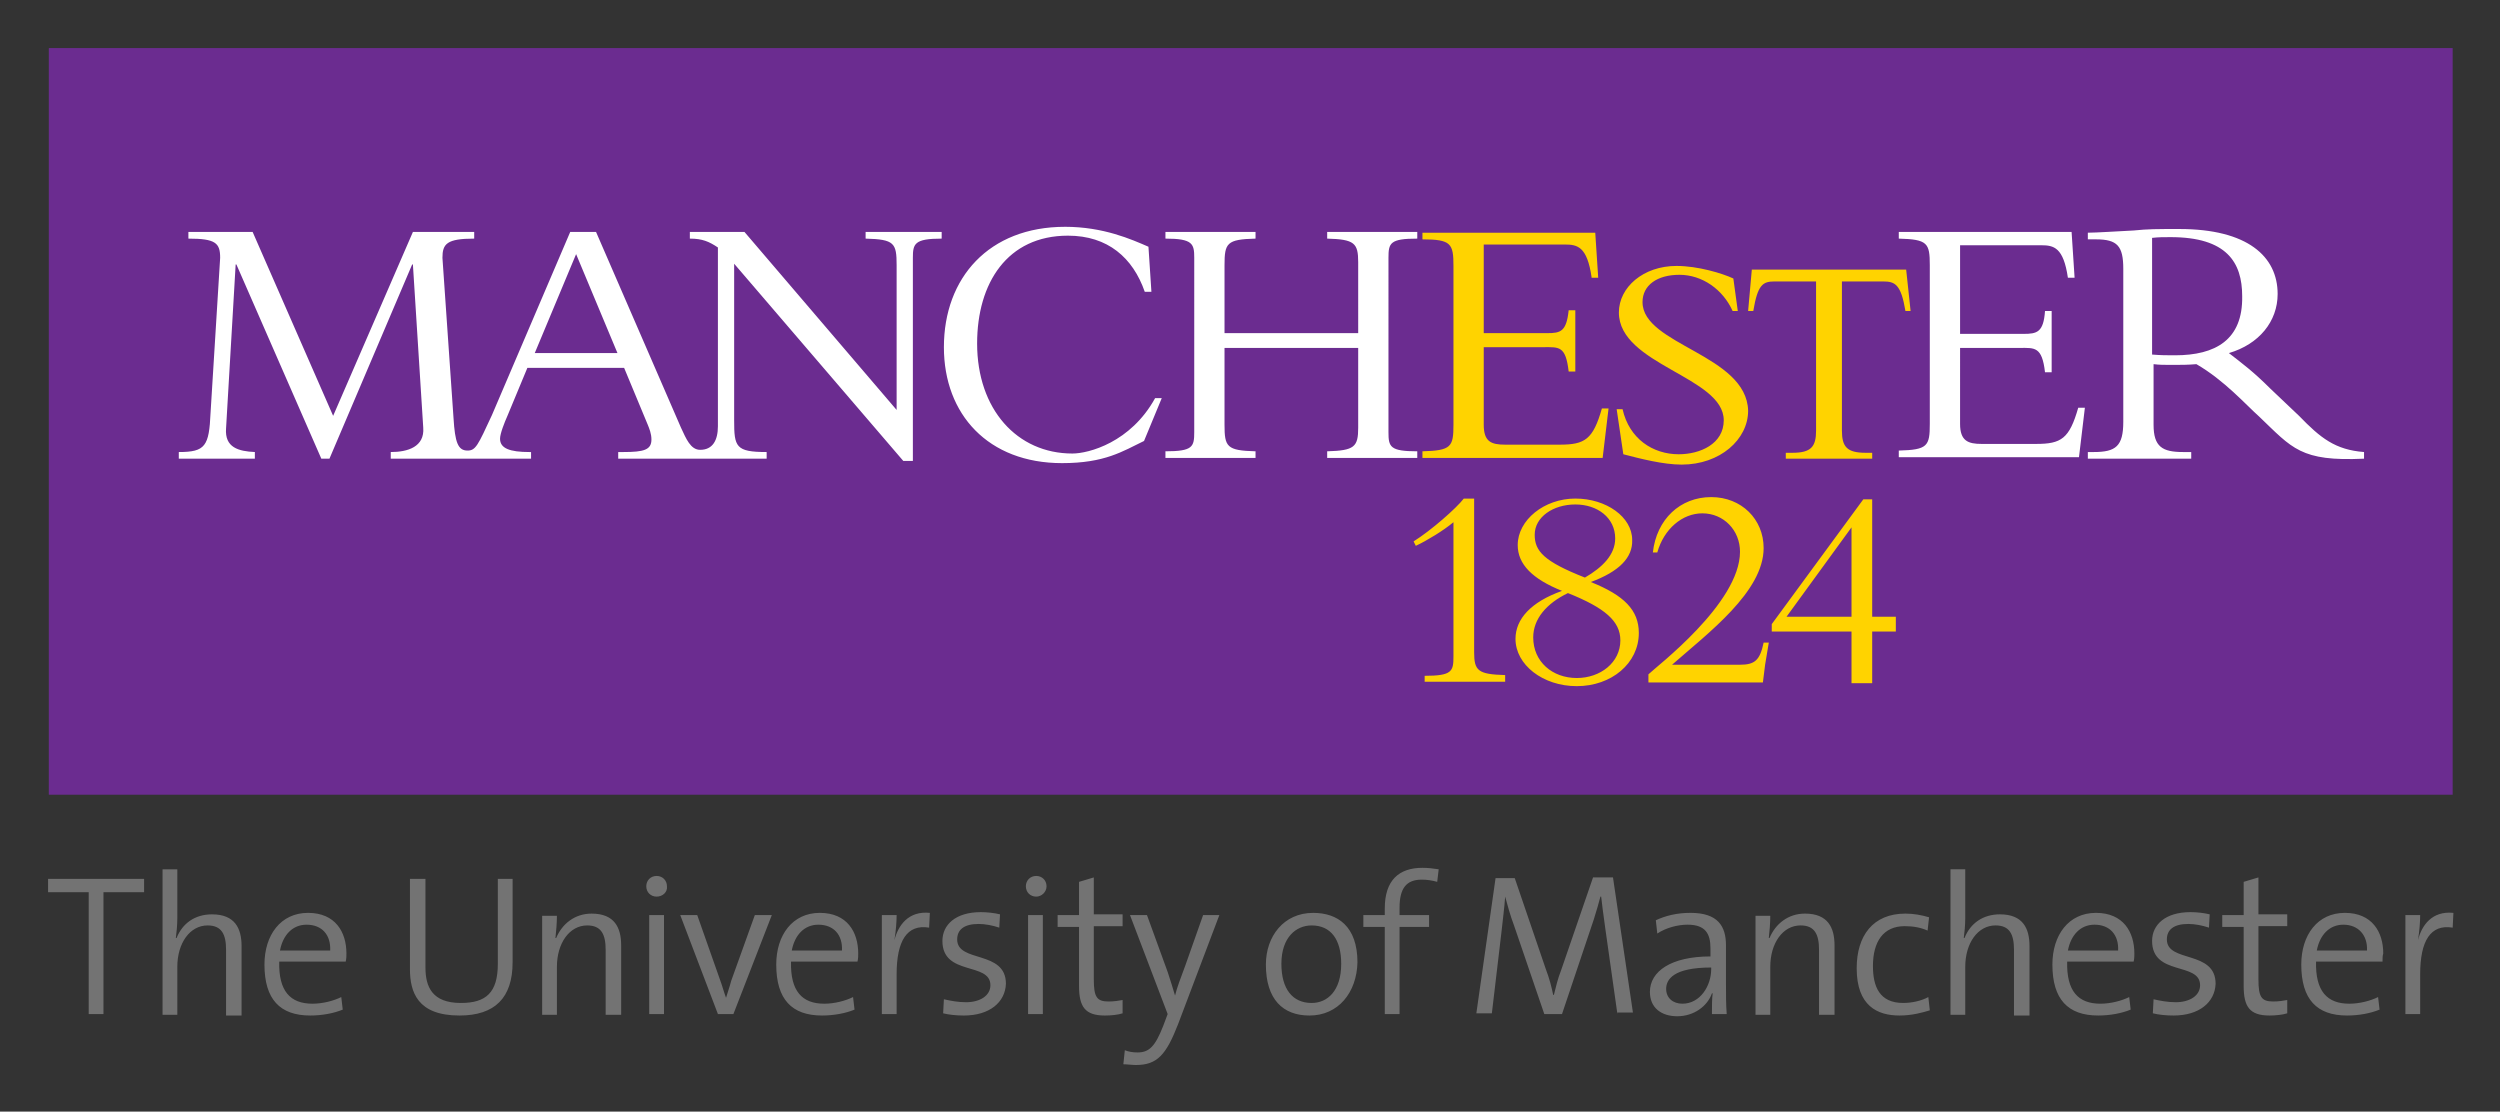
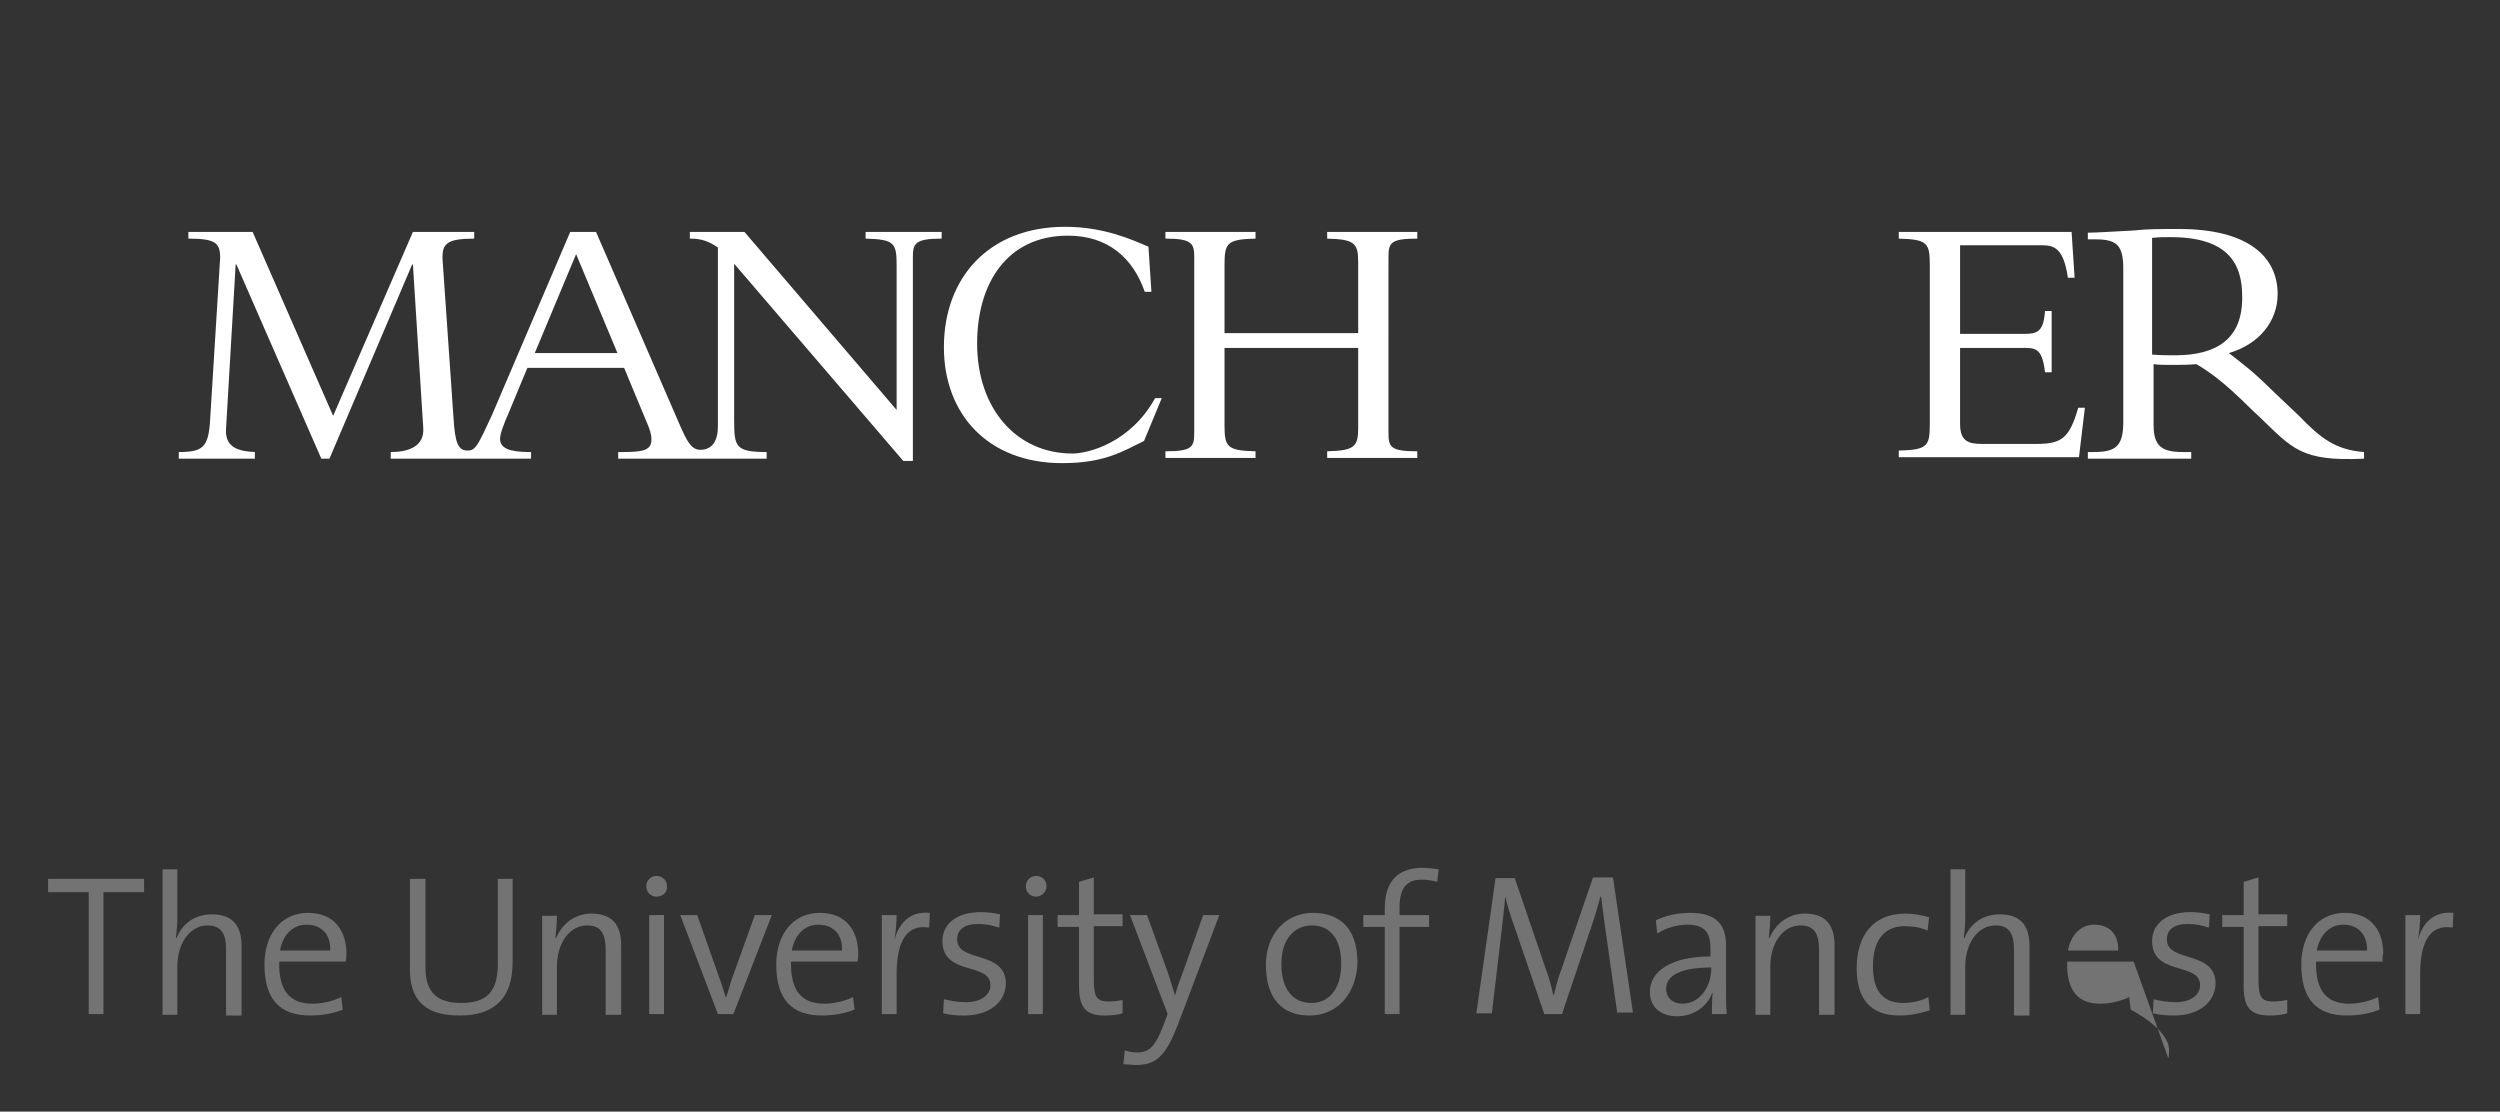
<svg xmlns="http://www.w3.org/2000/svg" role="img" viewBox="-6.51 -6.51 338.52 150.52">
  <rect x="-6.51" y="-6.51" width="338.52" height="150.52" fill="#333333" stroke="none" />
  <title>University of Manchester (member) logo</title>
-   <path fill="#6B2C90" d="M.1 0h325.5v101.1H.1z" />
-   <path fill="#FFD300" d="M215.9 34.4c0-2.3 2-3.7 5-3.7 3.1 0 5.9 2 7.2 4.9h.7l-.6-4.4c-1.5-.7-4.8-1.7-7.7-1.7-4.5 0-7.8 2.9-7.8 6.3 0 7.1 14.2 8.7 14.2 14.6 0 3.2-3.2 4.6-6.1 4.6-3.5 0-6.7-2.1-7.6-6.1h-.8l.9 6.1c2.3.6 5.4 1.4 7.9 1.4 5.2 0 9-3.4 9-7.3-.2-7.6-14.3-8.9-14.3-14.7m14.8-4.4h20.9l.6 5.6h-.7c-.6-3.6-1.4-4-3-4h-5.6v20.2c0 2.2.7 3 3.2 3h.9v.8h-11.7v-.8h.9c2.5 0 3.2-.8 3.2-3V31.6h-5.6c-1.6 0-2.3.4-2.9 4h-.7l.5-5.6zM209 31c-.6-4.1-1.9-4.4-3.6-4.4h-11v12h8.6c1.8 0 2.6-.2 2.9-3.1h.9v8.3h-.9c-.4-3.5-1.3-3.3-3.4-3.3h-8.1V51c0 2.3 1 2.7 2.9 2.7h7.4c3.4 0 4.5-.7 5.7-4.9h.9l-.8 6.7h-24.4v-.9c3.9-.1 4.2-.6 4.2-3.6V29.5c0-3-.3-3.6-4.2-3.6V25h23.4l.4 6.1h-.9zm24 49.5h-.7c-.5 2.4-1.2 3-3.2 3h-9.2c4.9-4.3 12.4-9.9 12.4-15.8 0-3.9-3-6.9-7.1-6.9-4.2 0-7.4 3-7.9 7.5h.6c.9-3.2 3.4-5.3 6.1-5.3 2.9 0 5.1 2.3 5.1 5.2 0 7-11.4 15.6-12.4 16.6v1.1h15.5l.3-2.4.5-3zm-46.6 5.4V85c3.7 0 3.9-.6 3.9-2.6V64.2c-1.3 1.1-3.6 2.5-5.1 3.2l-.3-.6c2.4-1.5 5.8-4.5 6.8-5.8h1.4v20.8c0 2.5.5 3 4.2 3.1v.9h-10.9zm47-7V78l12.4-16.9h1.2V77h3.2v2H247v7h-2.8v-7h-10.8m10.8-14.1L235.4 77h8.8V64.9zm-35.3 7.4c4.5 1.8 6.5 3.8 6.5 6.9 0 4.1-3.7 7.2-8.4 7.2-4.6 0-8.3-2.9-8.3-6.4 0-2.7 2.1-5 6.3-6.5-4-1.6-6-3.6-6-6.2 0-3.4 3.6-6.3 7.8-6.3s7.7 2.5 7.7 5.6c.1 2.4-1.8 4.3-5.6 5.7m-3.1 1.5c-2.9 1.4-4.7 3.5-4.7 6 0 3.3 2.6 5.5 5.9 5.5 3.2 0 5.9-2.1 5.9-5.1 0-2.6-2.1-4.4-7.1-6.4m1-12c-3 0-5.5 1.7-5.5 4.1 0 2.2 1.2 3.6 6.8 5.8 2.4-1.4 4.1-3.1 4.1-5.3 0-2.8-2.4-4.6-5.4-4.6z" />
  <path fill="#FFF" d="M274.4 31l-.4-6.1h-23.4v.9c3.9.1 4.2.6 4.2 3.6v21.5c0 3-.3 3.5-4.2 3.6v.9H275l.8-6.7h-.9c-1.2 4.2-2.3 4.9-5.7 4.9h-7.4c-1.8 0-2.9-.4-2.9-2.7V40.6h8.1c2 0 3-.2 3.4 3.3h.9v-8.3h-.9c-.2 2.9-1.1 3.1-2.9 3.1h-8.6v-12h11c1.7 0 3 .3 3.6 4.4h.9m-163.7-6.2v.9c3.9.1 4.2.6 4.2 3.6V49L94.3 24.9h-7.4v.9c1.7 0 2.6.4 3.8 1.2v24.2c0 1.9-.7 3.2-2.4 3.2-1.3 0-1.9-1.5-2.6-3L74.2 24.9h-3.5L60.1 49.7c-1.9 4.1-2.2 4.8-3.3 4.8-1.3 0-1.7-1.1-1.9-4.4l-1.5-21.7c0-1.9.6-2.6 4.3-2.6v-.9h-8.3L38.6 49.8 27.7 24.9H19v.9c3.7 0 4.3.6 4.3 2.6l-1.3 21c-.2 4.5-.7 5.3-4.3 5.3v.9H28v-.9c-2.2-.1-4.1-.6-3.9-3.2l1.3-22.2h.1L37 55.6h1.1l11.2-26.3h.1l1.4 22.1c.2 2.6-2.1 3.3-4.4 3.3v.9h19v-.9h-.2c-2.7 0-4-.5-4-1.8 0-.7.6-2.2 1-3.1l2.7-6.5H78l3.2 7.7c.2.5.5 1.2.5 2 0 1.4-1 1.7-3.8 1.7h-.7v.9h20.1v-.9c-4.2 0-4.4-.7-4.4-4.3V29.2l22.9 26.7h1.3V28.4c0-1.9.2-2.6 3.9-2.6v-.9h-10.3zM65.9 41.3l5.6-13.4 5.6 13.4H65.9zm119.5 13.3v.9h-12.2v-.9c3.7-.1 4.2-.6 4.2-3.2V40.6h-18.1V51c0 3 .3 3.5 4.2 3.6v.9h-12.2v-.9c3.7 0 3.9-.6 3.9-2.6V28.4c0-1.9-.2-2.6-3.9-2.6v-.9h12.2v.9c-3.9.1-4.2.6-4.2 3.6v9.2h18.1V29c0-2.6-.5-3.1-4.2-3.2v-.9h12.2v.9c-3.7 0-3.9.6-3.9 2.6V52c0 2 .2 2.6 3.9 2.6zm-47.7-30.4c5.2 0 9 1.7 11.3 2.7l.4 6.1h-.9c-1.6-4.6-5-7.6-10.4-7.6-8.2 0-12.3 6.4-12.3 14.6 0 8.9 5.4 14.9 12.9 14.9 2.2 0 7.9-1.5 11.2-7.5h.9l-2.4 5.8c-2.9 1.4-5.3 3-11.1 3-10 0-16-6.6-16-15.7 0-9.4 6.1-16.3 16.4-16.3zm167.1 25.6l-3.9-3.7c-2.3-2.3-3.8-3.4-5.6-4.8 4.1-1.2 6.6-4.3 6.6-8 0-5.1-4.1-8.8-13.3-8.8-3.2 0-4.2 0-6.2.2-2 .1-5.1.3-6.2.3v.9h1.1c2.9 0 3.7.9 3.7 4v20.7c0 3.3-1 4.1-4 4.1h-.8v.9h14v-.9h-1.1c-2.8 0-4-.7-4-3.7v-8.2c.8.1 1.4.1 2.5.1 1.3 0 2.1 0 3.3-.1 3.8 2.2 6.7 5.5 8.5 7.1 4.5 4.3 5.6 6.1 14.2 5.7v-.9c-3.9-.3-5.9-1.9-8.8-4.9zM288 41.6c-1.1 0-1.9 0-3.1-.1V25.7c.9-.1 1.5-.1 2.5-.1 7.6 0 9.7 3.4 9.7 8 .1 5.9-3.6 8-9.1 8zm16.8 8.2l-3.9-3.7c-2.3-2.3-3.8-3.4-5.6-4.8 4.1-1.2 6.6-4.3 6.6-8 0-5.1-4.1-8.8-13.3-8.8-3.2 0-4.2 0-6.2.2-2 .1-5.1.3-6.2.3v.9h1.1c2.9 0 3.7.9 3.7 4v20.7c0 3.3-1 4.1-4 4.1h-.8v.9h14v-.9h-1.1c-2.8 0-4-.7-4-3.7v-8.2c.8.1 1.4.1 2.5.1 1.3 0 2.1 0 3.3-.1 3.8 2.2 6.7 5.5 8.5 7.1 4.5 4.3 5.6 6.1 14.2 5.7v-.9c-3.9-.3-5.9-1.9-8.8-4.9zM288 41.6c-1.1 0-1.9 0-3.1-.1V25.7c.9-.1 1.5-.1 2.5-.1 7.6 0 9.7 3.4 9.7 8 .1 5.9-3.6 8-9.1 8z" />
-   <path fill="#737373" d="M7.5 114.3v16.5h-2v-16.5H0v-1.8h13v1.8H7.5m16.6 16.5v-8.7c0-2.1-.6-3.3-2.5-3.3-2.4 0-4.1 2.4-4.1 5.6v6.5h-2v-19.7h2v6.6c0 .9-.1 2-.2 2.7h.1c.8-2 2.5-3.2 4.8-3.2 3.1 0 4 1.9 4 4.3v9.4h-2.1M35 118.7c-1.9 0-3.2 1.4-3.6 3.5h6.8c.1-2.1-1.1-3.5-3.2-3.5m5.3 5h-9c-.1 4 1.5 5.7 4.5 5.7 1.4 0 2.9-.4 3.9-.9l.2 1.7c-1.2.5-2.8.8-4.4.8-4.1 0-6.2-2.2-6.2-6.9 0-4 2.2-7 5.9-7s5.2 2.6 5.2 5.5c0 .3 0 .7-.1 1.1zm15.4 7.3c-5.7 0-6.7-3.2-6.7-6.3v-12.2h2.1v12c0 2.6.9 4.8 4.8 4.8 3.4 0 5-1.4 5-5.3v-11.5h2v11.3c0 4.8-2.4 7.2-7.2 7.2m19.8-.2v-8.7c0-2.1-.6-3.3-2.5-3.3-2.4 0-4.1 2.4-4.1 5.6v6.5h-2v-13.4h2c0 .9-.1 2.2-.2 3h.1c.8-1.9 2.5-3.3 4.8-3.3 3.1 0 4 1.9 4 4.3v9.4h-2.1m5.9-.1v-13.4h2v13.4h-2m1-15.9c-.8 0-1.4-.6-1.4-1.4 0-.8.6-1.4 1.4-1.4.8 0 1.4.6 1.4 1.4.1.8-.6 1.4-1.4 1.4zm10.4 15.9h-2.1l-5.1-13.4h2.3l3.1 8.8c.3.8.5 1.6.8 2.4.2-.7.5-1.5.7-2.3l3.2-8.9H98l-5.2 13.4m11.5-12.1c-1.9 0-3.2 1.4-3.6 3.5h6.8c.1-2.1-1.1-3.5-3.2-3.5m5.3 5h-9c-.1 4 1.5 5.7 4.5 5.7 1.4 0 2.9-.4 3.9-.9l.2 1.7c-1.2.5-2.8.8-4.4.8-4.1 0-6.2-2.2-6.2-6.9 0-4 2.2-7 5.9-7s5.2 2.6 5.2 5.5c0 .3 0 .7-.1 1.1zm9.7-4.6c-3-.5-4.4 1.8-4.4 6.3v5.4h-2v-13.4h2c0 .9-.1 2.2-.3 3.4.5-2 1.9-4 4.8-3.7l-.1 2M124 131c-1 0-2-.1-2.8-.3l.1-1.9c.9.2 1.9.4 3 .4 1.9 0 3.3-.9 3.3-2.3 0-3.2-6.5-1.2-6.5-6 0-2.2 1.8-3.9 5.2-3.9.8 0 1.8.1 2.6.3l-.1 1.8c-.9-.3-1.9-.5-2.8-.5-2 0-2.9.8-2.9 2.1 0 3.2 6.6 1.4 6.6 6-.1 2.5-2.2 4.3-5.7 4.3m8.7-.2v-13.4h2v13.4h-2m1.1-15.9c-.8 0-1.4-.6-1.4-1.4 0-.8.6-1.4 1.4-1.4.8 0 1.4.6 1.4 1.4 0 .8-.7 1.4-1.4 1.4zm9.3 16.1c-2.7 0-3.5-1.2-3.5-4v-8h-2.9v-1.6h2.9v-4.5l2-.6v5h3.9v1.6h-3.9v7.2c0 2.4.4 3 2 3 .7 0 1.4-.1 1.9-.2v1.8c-.6.2-1.5.3-2.4.3m9.9 1.2c-1.6 4.1-2.8 5.5-5.7 5.5-.5 0-1.2-.1-1.7-.1l.2-1.9c.5.2 1.1.3 1.7.3 1.6 0 2.4-.8 3.5-3.6l.6-1.6-5.1-13.4h2.3l2.8 7.7c.4 1.2.7 2.2 1 3.2.2-.9.8-2.5 1.4-4.1l2.4-6.8h2.2l-5.6 14.8m18.1-13.4c-2.1 0-4.1 1.6-4.1 5.2 0 3.4 1.5 5.3 4.1 5.3 2.1 0 4-1.6 4-5.3 0-3.3-1.4-5.2-4-5.2m-.3 12.2c-3.6 0-5.9-2.2-5.9-6.9 0-3.8 2.4-7 6.4-7 3.3 0 6 1.8 6 6.7-.1 4.1-2.6 7.2-6.5 7.2zm17.3-18.1c-.7-.2-1.4-.3-2.1-.3-2.1 0-3 1.2-3 3.8v1h4v1.6h-4v11.8h-2V119h-2.9v-1.6h2.9v-.9c0-3.8 1.9-5.5 5.1-5.5.8 0 1.5.1 2.2.2l-.2 1.7m24.4 17.9l-1.6-11.3c-.3-2.2-.5-3.6-.6-4.6h-.1c-.2.8-.5 1.8-.9 3.1l-4.3 12.8h-2.4l-4.1-12c-.5-1.3-.9-2.8-1.2-3.9-.1 1.5-.3 2.9-.5 4.8l-1.3 11h-2.1l2.6-18.3h2.6l4.2 12.3c.5 1.3.8 2.5 1 3.5h.1c.3-1.2.5-2.1 1-3.4l4.3-12.5h2.7l2.7 18.3h-2.1m12.7-6.1c-5.1 0-6.1 1.6-6.1 2.9 0 1.2.9 2 2.2 2 2.4 0 3.9-2.4 3.9-4.7v-.2m.1 6.3c0-1 0-2.1.1-2.8h-.1c-.6 1.7-2.4 3.1-4.7 3.1-2.1 0-3.7-1.1-3.7-3.3 0-2.8 2.9-4.8 8.2-4.8v-1.1c0-2-.7-3.2-3.1-3.2-1.3 0-2.9.4-4.1 1.2l-.2-1.8c1.3-.6 2.8-1 4.7-1 3.7 0 4.8 1.8 4.8 4.4v5.3c0 1.3 0 2.8.1 4h-2zm14.5 0v-8.7c0-2.1-.6-3.3-2.5-3.3-2.4 0-4.1 2.4-4.1 5.6v6.5h-2v-13.4h2c0 .9-.1 2.2-.2 3h.1c.8-1.9 2.5-3.3 4.8-3.3 3.1 0 4 1.9 4 4.3v9.4h-2.1m10.9.1c-3 0-5.8-1.3-5.8-6.4 0-4.4 2.2-7.4 6.6-7.4 1.1 0 2.2.2 3.2.5l-.2 1.8c-.9-.4-1.9-.6-3.1-.6-2.9 0-4.3 2.1-4.3 5.4 0 2.8.9 5 4.1 5 1.2 0 2.5-.3 3.4-.8l.2 1.8c-1 .3-2.4.7-4.1.7m15.5-.2v-8.7c0-2.1-.6-3.3-2.5-3.3-2.4 0-4.1 2.4-4.1 5.6v6.5h-2v-19.7h2v6.6c0 .9-.1 2-.2 2.7h.1c.8-2 2.5-3.2 4.8-3.2 3.1 0 4 1.9 4 4.3v9.4h-2.1m10.9-12.3c-1.9 0-3.2 1.4-3.6 3.5h6.8c.1-2.1-1.1-3.5-3.2-3.5m5.3 5h-9c-.1 4 1.5 5.7 4.5 5.7 1.4 0 2.9-.4 3.9-.9l.2 1.7c-1.2.5-2.8.8-4.4.8-4.1 0-6.2-2.2-6.2-6.9 0-4 2.2-7 5.9-7s5.2 2.6 5.2 5.5c0 .3 0 .7-.1 1.1zm5.4 7.3c-1 0-2-.1-2.8-.3l.1-1.9c.9.2 1.9.4 3 .4 1.9 0 3.3-.9 3.3-2.3 0-3.2-6.5-1.2-6.5-6 0-2.2 1.8-3.9 5.2-3.9.8 0 1.8.1 2.6.3l-.1 1.8c-.9-.3-1.9-.5-2.8-.5-2 0-2.9.8-2.9 2.1 0 3.2 6.6 1.4 6.6 6-.1 2.5-2.2 4.3-5.7 4.3m13 0c-2.7 0-3.5-1.2-3.5-4v-8h-2.9v-1.6h2.9v-4.5l2-.6v5h3.9v1.6h-3.9v7.2c0 2.4.4 3 2 3 .7 0 1.4-.1 1.9-.2v1.8c-.6.2-1.6.3-2.4.3m10-12.3c-1.9 0-3.2 1.4-3.6 3.5h6.8c.1-2.1-1.2-3.5-3.2-3.5m5.3 5h-9c-.1 4 1.5 5.7 4.5 5.7 1.4 0 2.9-.4 3.9-.9l.2 1.7c-1.2.5-2.8.8-4.4.8-4.1 0-6.2-2.2-6.2-6.9 0-4 2.2-7 5.9-7s5.2 2.6 5.2 5.5c-.1.3-.1.7-.1 1.1zm9.5-4.6c-3-.5-4.4 1.8-4.4 6.3v5.4h-2v-13.4h2c0 .9-.1 2.2-.3 3.4.5-2 1.9-4 4.8-3.7l-.1 2" />
+   <path fill="#737373" d="M7.5 114.3v16.5h-2v-16.5H0v-1.8h13v1.8H7.5m16.6 16.5v-8.7c0-2.1-.6-3.3-2.5-3.3-2.4 0-4.1 2.4-4.1 5.6v6.5h-2v-19.7h2v6.6c0 .9-.1 2-.2 2.7h.1c.8-2 2.5-3.2 4.8-3.2 3.1 0 4 1.9 4 4.3v9.4h-2.1M35 118.7c-1.9 0-3.2 1.4-3.6 3.5h6.8c.1-2.1-1.1-3.5-3.2-3.5m5.3 5h-9c-.1 4 1.5 5.7 4.5 5.7 1.4 0 2.9-.4 3.9-.9l.2 1.7c-1.2.5-2.8.8-4.4.8-4.1 0-6.2-2.2-6.2-6.9 0-4 2.2-7 5.9-7s5.2 2.6 5.2 5.5c0 .3 0 .7-.1 1.1zm15.4 7.3c-5.7 0-6.7-3.2-6.7-6.3v-12.2h2.1v12c0 2.6.9 4.8 4.8 4.8 3.4 0 5-1.4 5-5.3v-11.5h2v11.3c0 4.8-2.4 7.2-7.2 7.2m19.8-.2v-8.7c0-2.1-.6-3.3-2.5-3.3-2.4 0-4.1 2.4-4.1 5.6v6.5h-2v-13.4h2c0 .9-.1 2.2-.2 3h.1c.8-1.9 2.5-3.3 4.8-3.3 3.1 0 4 1.9 4 4.3v9.4h-2.1m5.9-.1v-13.4h2v13.4h-2m1-15.9c-.8 0-1.4-.6-1.4-1.4 0-.8.6-1.4 1.4-1.4.8 0 1.4.6 1.4 1.4.1.8-.6 1.4-1.4 1.4zm10.4 15.9h-2.1l-5.1-13.4h2.3l3.1 8.8c.3.8.5 1.6.8 2.4.2-.7.5-1.5.7-2.3l3.2-8.9H98l-5.2 13.4m11.5-12.1c-1.9 0-3.2 1.4-3.6 3.5h6.8c.1-2.1-1.1-3.5-3.2-3.5m5.3 5h-9c-.1 4 1.5 5.7 4.5 5.7 1.4 0 2.9-.4 3.9-.9l.2 1.7c-1.2.5-2.8.8-4.4.8-4.1 0-6.2-2.2-6.2-6.9 0-4 2.2-7 5.9-7s5.2 2.6 5.2 5.5c0 .3 0 .7-.1 1.1zm9.7-4.6c-3-.5-4.4 1.8-4.4 6.3v5.4h-2v-13.4h2c0 .9-.1 2.2-.3 3.4.5-2 1.9-4 4.8-3.7l-.1 2M124 131c-1 0-2-.1-2.8-.3l.1-1.9c.9.2 1.9.4 3 .4 1.9 0 3.3-.9 3.3-2.3 0-3.2-6.5-1.2-6.5-6 0-2.2 1.8-3.9 5.2-3.9.8 0 1.8.1 2.6.3l-.1 1.8c-.9-.3-1.9-.5-2.8-.5-2 0-2.9.8-2.9 2.1 0 3.2 6.6 1.4 6.6 6-.1 2.5-2.2 4.3-5.7 4.3m8.7-.2v-13.4h2v13.4h-2m1.1-15.9c-.8 0-1.4-.6-1.4-1.4 0-.8.6-1.4 1.4-1.4.8 0 1.4.6 1.4 1.4 0 .8-.7 1.4-1.4 1.4zm9.3 16.1c-2.7 0-3.5-1.2-3.5-4v-8h-2.9v-1.6h2.9v-4.5l2-.6v5h3.9v1.6h-3.9v7.2c0 2.4.4 3 2 3 .7 0 1.4-.1 1.9-.2v1.8c-.6.2-1.5.3-2.4.3m9.9 1.2c-1.6 4.1-2.8 5.5-5.7 5.5-.5 0-1.2-.1-1.7-.1l.2-1.9c.5.2 1.1.3 1.7.3 1.6 0 2.4-.8 3.5-3.6l.6-1.6-5.1-13.4h2.3l2.8 7.7c.4 1.2.7 2.2 1 3.2.2-.9.8-2.5 1.4-4.1l2.4-6.8h2.2l-5.6 14.8m18.1-13.4c-2.1 0-4.1 1.6-4.1 5.2 0 3.4 1.5 5.3 4.1 5.3 2.1 0 4-1.6 4-5.3 0-3.3-1.4-5.2-4-5.2m-.3 12.2c-3.6 0-5.9-2.2-5.9-6.9 0-3.8 2.4-7 6.4-7 3.3 0 6 1.8 6 6.7-.1 4.1-2.6 7.2-6.5 7.2zm17.3-18.1c-.7-.2-1.4-.3-2.1-.3-2.1 0-3 1.2-3 3.8v1h4v1.6h-4v11.8h-2V119h-2.9v-1.6h2.9v-.9c0-3.8 1.9-5.5 5.1-5.5.8 0 1.5.1 2.2.2l-.2 1.7m24.4 17.9l-1.6-11.3c-.3-2.2-.5-3.6-.6-4.6h-.1c-.2.8-.5 1.8-.9 3.1l-4.3 12.8h-2.4l-4.1-12c-.5-1.3-.9-2.8-1.2-3.9-.1 1.5-.3 2.9-.5 4.8l-1.3 11h-2.1l2.6-18.3h2.6l4.2 12.3c.5 1.3.8 2.5 1 3.5h.1c.3-1.2.5-2.1 1-3.4l4.3-12.5h2.7l2.7 18.3h-2.1m12.7-6.1c-5.1 0-6.1 1.6-6.1 2.9 0 1.2.9 2 2.2 2 2.4 0 3.9-2.4 3.9-4.7v-.2m.1 6.3c0-1 0-2.1.1-2.8h-.1c-.6 1.7-2.4 3.1-4.7 3.1-2.1 0-3.7-1.1-3.7-3.3 0-2.8 2.9-4.8 8.2-4.8v-1.1c0-2-.7-3.2-3.1-3.2-1.3 0-2.9.4-4.1 1.2l-.2-1.8c1.3-.6 2.8-1 4.7-1 3.7 0 4.8 1.8 4.8 4.4v5.3c0 1.3 0 2.8.1 4h-2zm14.5 0v-8.7c0-2.1-.6-3.3-2.5-3.3-2.4 0-4.1 2.4-4.1 5.6v6.5h-2v-13.4h2c0 .9-.1 2.2-.2 3h.1c.8-1.9 2.5-3.3 4.8-3.3 3.1 0 4 1.9 4 4.3v9.4h-2.1m10.9.1c-3 0-5.8-1.3-5.8-6.4 0-4.4 2.2-7.4 6.6-7.4 1.1 0 2.2.2 3.2.5l-.2 1.8c-.9-.4-1.9-.6-3.1-.6-2.9 0-4.3 2.1-4.3 5.4 0 2.8.9 5 4.1 5 1.2 0 2.5-.3 3.4-.8l.2 1.8c-1 .3-2.4.7-4.1.7m15.5-.2v-8.7c0-2.1-.6-3.3-2.5-3.3-2.4 0-4.1 2.4-4.1 5.6v6.5h-2v-19.7h2v6.6c0 .9-.1 2-.2 2.7h.1c.8-2 2.5-3.2 4.8-3.2 3.1 0 4 1.9 4 4.3v9.4h-2.1m10.9-12.3c-1.9 0-3.2 1.4-3.6 3.5h6.8c.1-2.1-1.1-3.5-3.2-3.5m5.3 5h-9c-.1 4 1.5 5.7 4.5 5.7 1.4 0 2.9-.4 3.9-.9l.2 1.7s5.2 2.6 5.2 5.5c0 .3 0 .7-.1 1.1zm5.4 7.3c-1 0-2-.1-2.8-.3l.1-1.9c.9.2 1.9.4 3 .4 1.9 0 3.3-.9 3.3-2.3 0-3.2-6.5-1.2-6.5-6 0-2.2 1.8-3.9 5.2-3.9.8 0 1.8.1 2.6.3l-.1 1.8c-.9-.3-1.9-.5-2.8-.5-2 0-2.9.8-2.9 2.1 0 3.2 6.6 1.4 6.6 6-.1 2.5-2.2 4.3-5.7 4.3m13 0c-2.7 0-3.5-1.2-3.5-4v-8h-2.9v-1.6h2.9v-4.5l2-.6v5h3.9v1.6h-3.9v7.2c0 2.4.4 3 2 3 .7 0 1.4-.1 1.9-.2v1.8c-.6.2-1.6.3-2.4.3m10-12.3c-1.9 0-3.2 1.4-3.6 3.5h6.8c.1-2.1-1.2-3.5-3.2-3.5m5.3 5h-9c-.1 4 1.5 5.7 4.5 5.7 1.4 0 2.9-.4 3.9-.9l.2 1.7c-1.2.5-2.8.8-4.4.8-4.1 0-6.2-2.2-6.2-6.9 0-4 2.2-7 5.9-7s5.2 2.6 5.2 5.5c-.1.3-.1.7-.1 1.1zm9.5-4.6c-3-.5-4.4 1.8-4.4 6.3v5.4h-2v-13.4h2c0 .9-.1 2.2-.3 3.4.5-2 1.9-4 4.8-3.7l-.1 2" />
</svg>